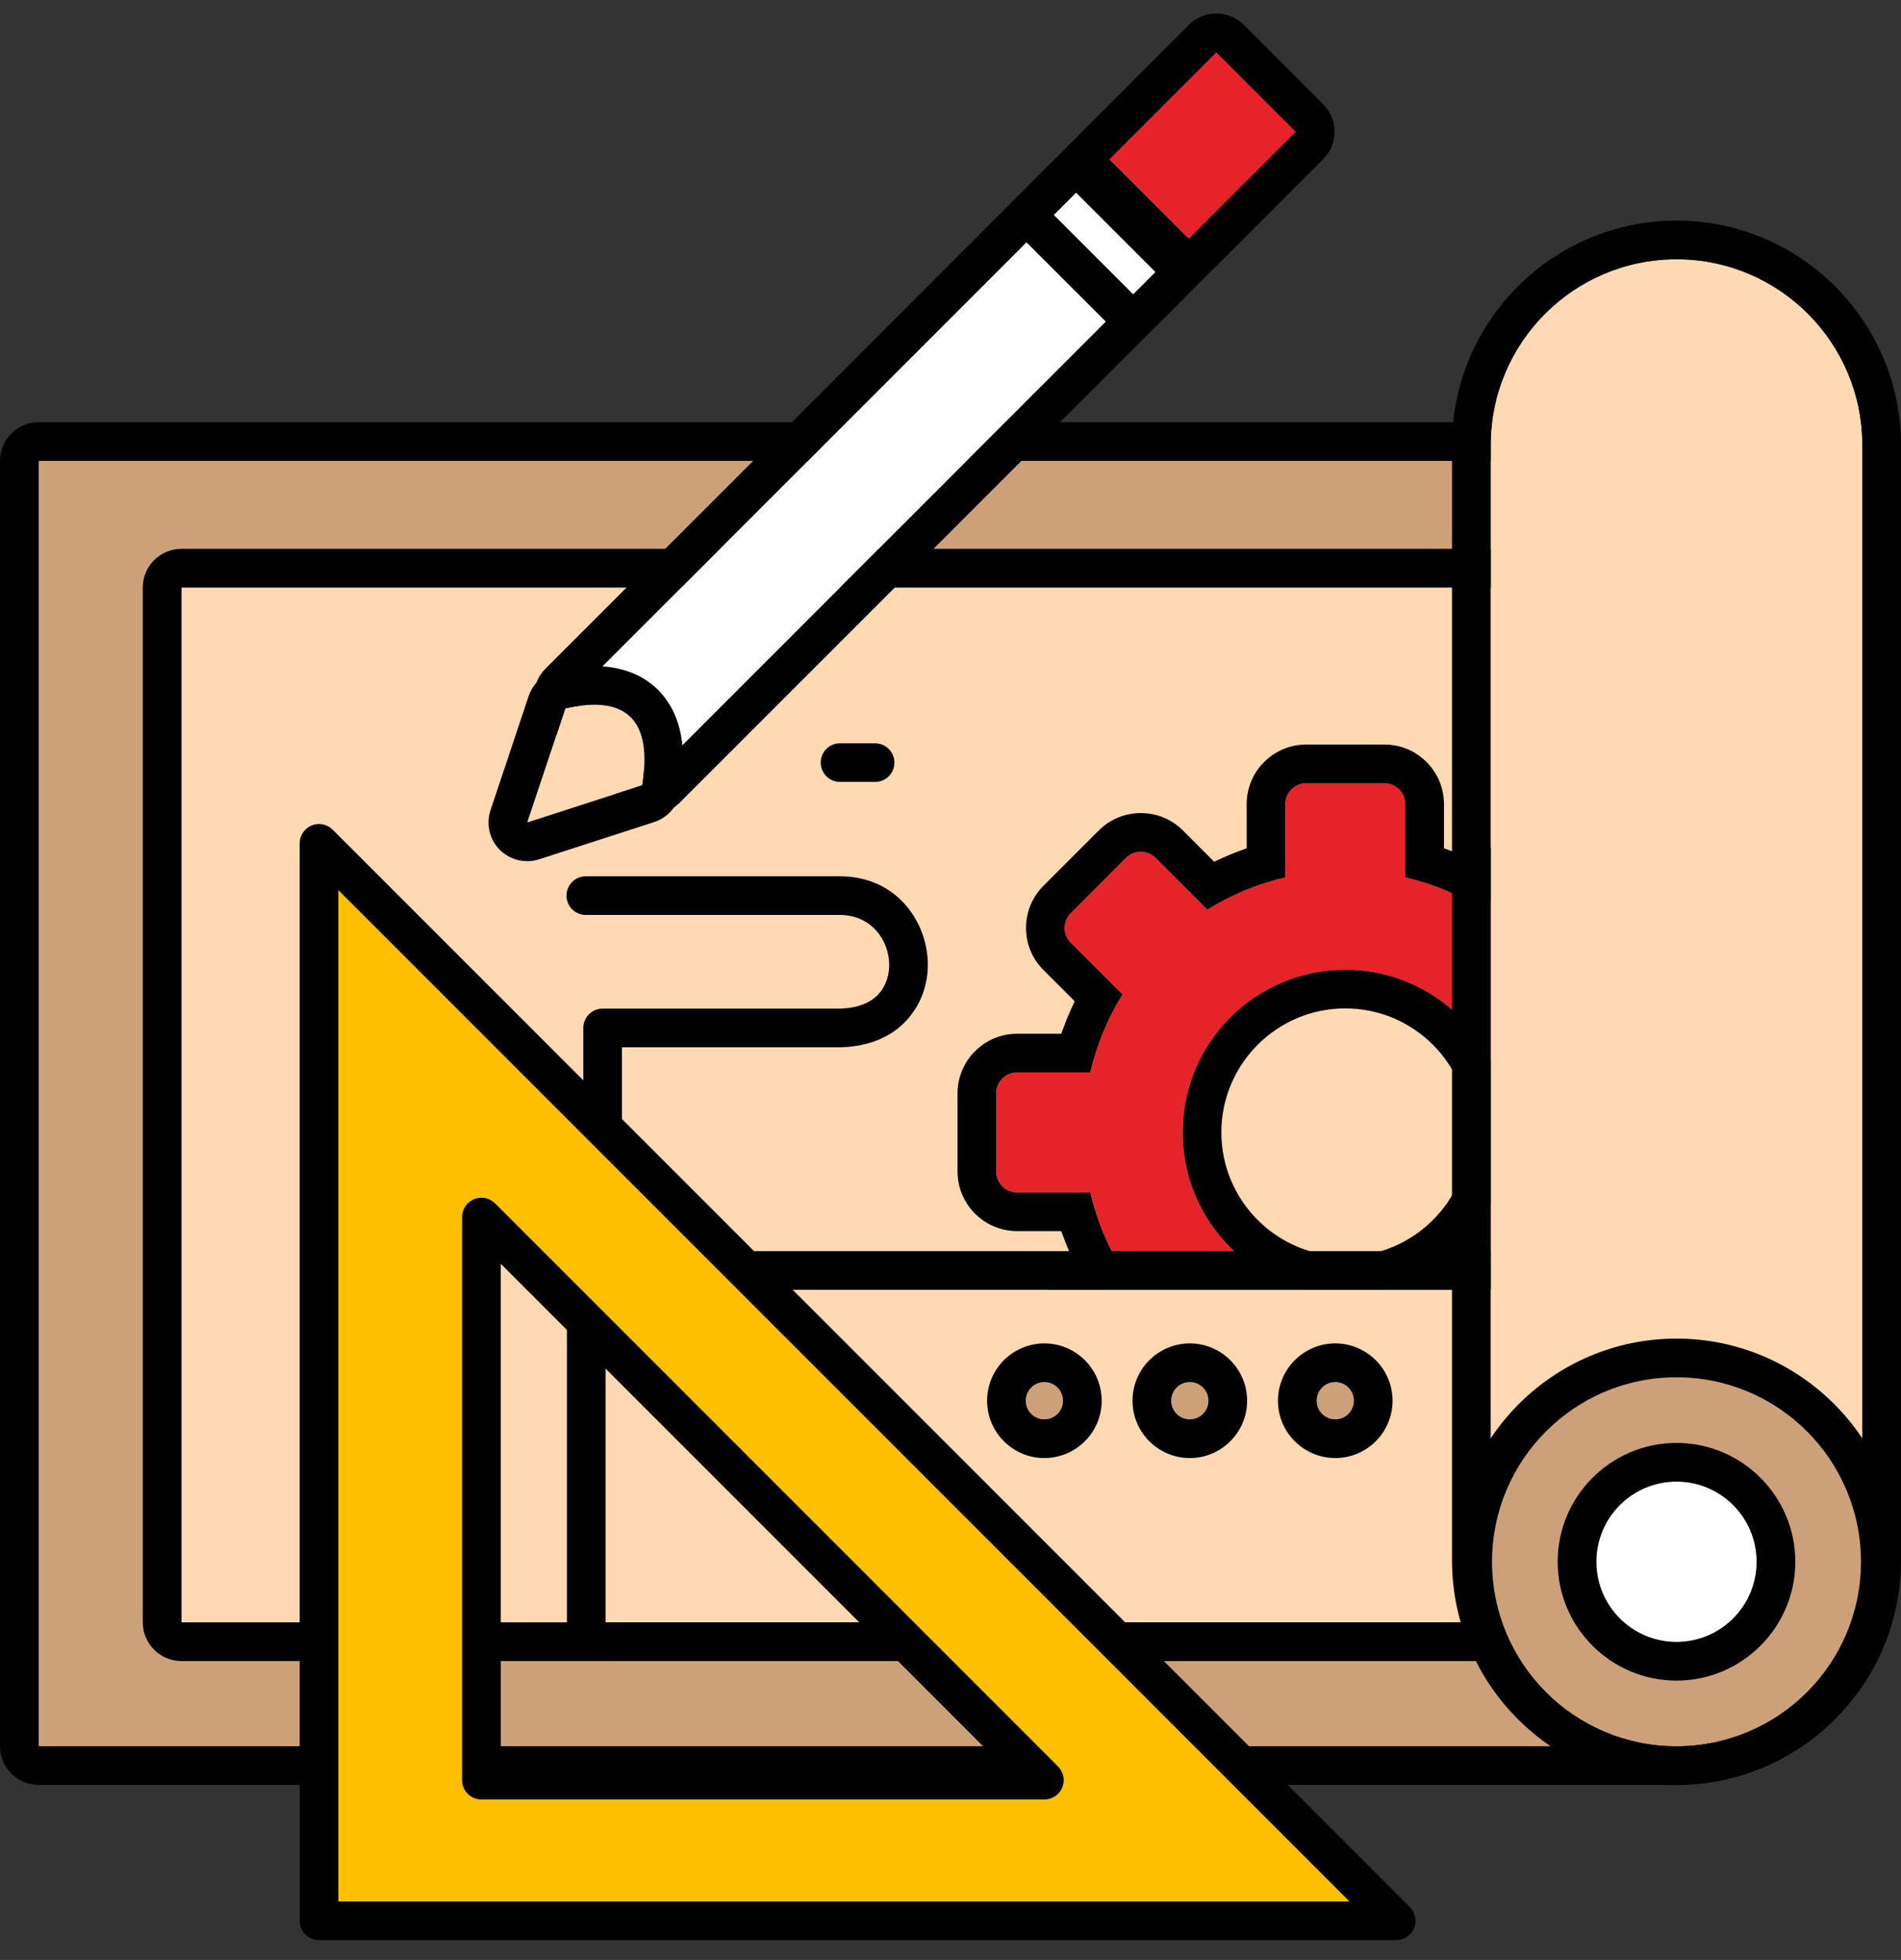
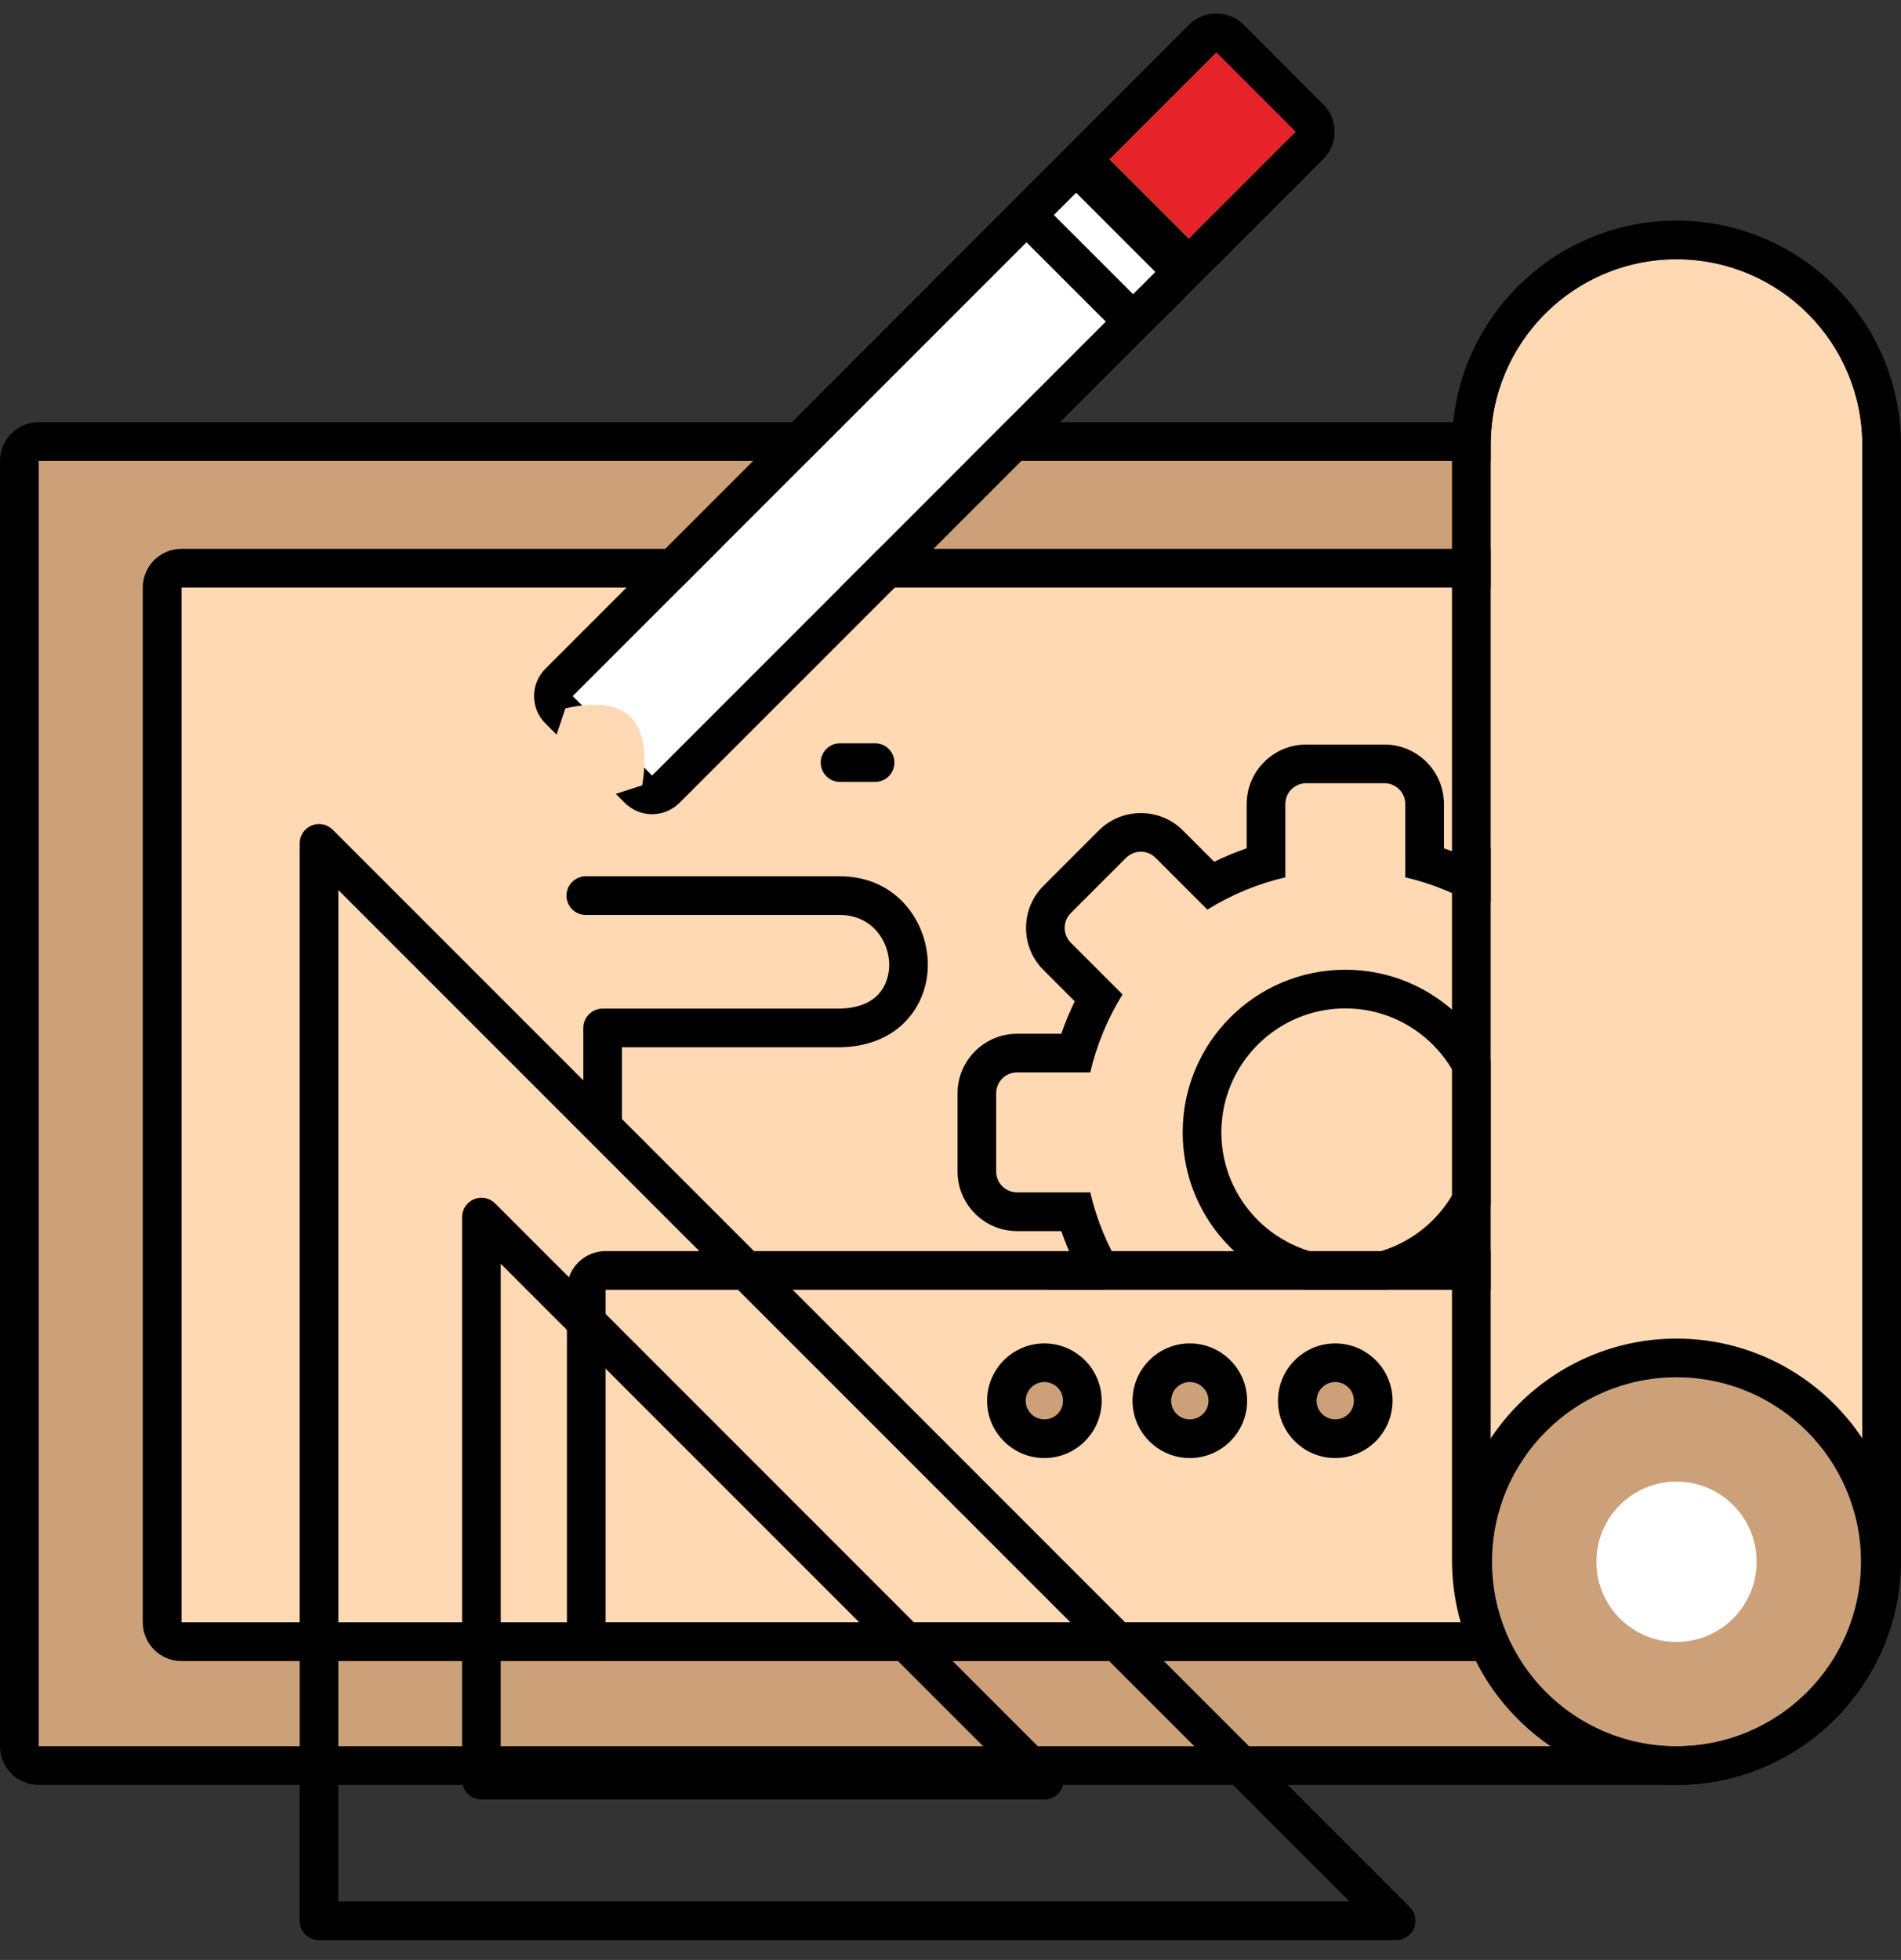
<svg xmlns="http://www.w3.org/2000/svg" width="65" height="67" viewBox="0 0 65 67" fill="none">
  <rect x="0" y="0" width="65" height="67" fill="#333333" stroke="none" />
  <path d="M57.324 15.755H1.322V59.695H57.324V15.755Z" fill="#CCA17A" />
  <path d="M57.324 15.755V59.695H1.322V15.755H57.324ZM57.324 14.433H1.322C0.592 14.433 0 15.025 0 15.755V59.695C0 60.425 0.592 61.017 1.322 61.017H57.324C58.054 61.017 58.646 60.425 58.646 59.695V15.755C58.646 15.025 58.054 14.433 57.324 14.433Z" fill="black" />
  <path d="M59.407 20.084H6.205V55.459H59.407V20.084Z" fill="#FFD9B3" />
  <path d="M59.406 20.084V55.459H6.205V20.084H59.406ZM59.406 18.762H6.205C5.474 18.762 4.882 19.354 4.882 20.084V55.459C4.882 56.19 5.474 56.782 6.205 56.782H59.406C60.136 56.782 60.728 56.19 60.728 55.459V20.084C60.728 19.354 60.136 18.762 59.406 18.762Z" fill="black" />
-   <path d="M57.222 36.66H54.719C54.495 35.703 54.119 34.806 53.616 33.995L55.385 32.225C55.664 31.946 55.664 31.493 55.385 31.215L53.496 29.325C53.217 29.046 52.764 29.046 52.486 29.325L50.716 31.095C49.904 30.591 49.007 30.215 48.05 29.991V27.488C48.05 27.093 47.73 26.774 47.336 26.774H44.663C44.268 26.774 43.949 27.093 43.949 27.488V29.991C42.993 30.215 42.095 30.591 41.283 31.095L39.513 29.325C39.235 29.046 38.782 29.046 38.503 29.325L36.613 31.215C36.335 31.493 36.335 31.946 36.613 32.225L38.383 33.995C37.88 34.806 37.503 35.703 37.279 36.66H34.776C34.382 36.66 34.062 36.98 34.062 37.374V40.047C34.062 40.442 34.382 40.761 34.776 40.761H37.279C37.503 41.717 37.88 42.616 38.383 43.427L36.613 45.197C36.335 45.476 36.335 45.928 36.613 46.207L38.503 48.097C38.782 48.376 39.235 48.376 39.513 48.097L41.283 46.327C42.095 46.831 42.992 47.207 43.949 47.431V49.934C43.949 50.328 44.268 50.648 44.663 50.648H47.336C47.73 50.648 48.05 50.328 48.05 49.934V47.431C49.006 47.207 49.904 46.831 50.716 46.327L52.486 48.097C52.764 48.376 53.217 48.376 53.496 48.097L55.385 46.207C55.664 45.928 55.664 45.476 55.385 45.197L53.616 43.427C54.119 42.616 54.495 41.718 54.719 40.761H57.222C57.617 40.761 57.936 40.442 57.936 40.047V37.374C57.936 36.98 57.617 36.66 57.222 36.66ZM45.999 44.271C42.929 44.271 40.439 41.782 40.439 38.711C40.439 35.64 42.928 33.15 45.999 33.15C49.071 33.15 51.56 35.64 51.56 38.711C51.56 41.782 49.071 44.271 45.999 44.271Z" fill="#E62329" />
  <path d="M47.336 26.774C47.73 26.774 48.05 27.093 48.05 27.488V29.991C49.006 30.215 49.904 30.591 50.716 31.095L52.486 29.325C52.625 29.186 52.808 29.115 52.991 29.115C53.174 29.115 53.356 29.186 53.496 29.325L55.386 31.215C55.665 31.493 55.665 31.946 55.386 32.225L53.617 33.994C54.12 34.806 54.496 35.703 54.72 36.66H57.223C57.618 36.66 57.937 36.98 57.937 37.374V40.047C57.937 40.442 57.618 40.761 57.223 40.761H54.72C54.496 41.718 54.12 42.615 53.617 43.427L55.386 45.197C55.665 45.476 55.665 45.928 55.386 46.207L53.496 48.097C53.357 48.236 53.174 48.306 52.991 48.306C52.808 48.306 52.626 48.236 52.486 48.097L50.716 46.327C49.904 46.831 49.007 47.207 48.05 47.431V49.934C48.05 50.328 47.73 50.648 47.336 50.648H44.663C44.268 50.648 43.949 50.328 43.949 49.934V47.431C42.993 47.207 42.095 46.831 41.283 46.327L39.513 48.097C39.374 48.236 39.191 48.306 39.008 48.306C38.825 48.306 38.642 48.236 38.502 48.097L36.612 46.207C36.334 45.928 36.334 45.476 36.612 45.197L38.382 43.427C37.879 42.615 37.502 41.718 37.278 40.761H34.775C34.381 40.761 34.061 40.442 34.061 40.047V37.374C34.061 36.98 34.381 36.66 34.775 36.66H37.278C37.502 35.704 37.879 34.806 38.382 33.994L36.612 32.225C36.334 31.946 36.334 31.493 36.612 31.215L38.502 29.325C38.642 29.186 38.825 29.115 39.008 29.115C39.191 29.115 39.373 29.186 39.513 29.325L41.283 31.095C42.095 30.591 42.992 30.215 43.949 29.991V27.488C43.949 27.093 44.268 26.774 44.663 26.774H47.336ZM45.999 44.271C49.07 44.271 51.56 41.782 51.56 38.711C51.56 35.64 49.071 33.15 45.999 33.15C42.928 33.15 40.439 35.64 40.439 38.711C40.439 41.782 42.928 44.271 45.999 44.271ZM47.336 25.452H44.663C43.54 25.452 42.627 26.365 42.627 27.488V28.999C42.248 29.131 41.878 29.284 41.517 29.459L40.449 28.391C40.065 28.007 39.553 27.795 39.009 27.795C38.465 27.795 37.953 28.007 37.569 28.391L35.679 30.281C35.294 30.665 35.083 31.177 35.083 31.721C35.083 32.265 35.294 32.777 35.68 33.161L36.748 34.229C36.573 34.59 36.419 34.961 36.288 35.339H34.778C33.655 35.339 32.741 36.252 32.741 37.375V40.048C32.741 41.171 33.655 42.085 34.778 42.085H36.288C36.419 42.463 36.573 42.833 36.748 43.194L35.68 44.262C34.885 45.057 34.885 46.348 35.68 47.143L37.569 49.033C37.954 49.417 38.466 49.629 39.01 49.629C39.554 49.629 40.066 49.417 40.45 49.033L41.518 47.965C41.878 48.139 42.248 48.293 42.628 48.424V49.936C42.628 51.059 43.541 51.972 44.664 51.972H47.337C48.46 51.972 49.373 51.059 49.373 49.936V48.424C49.752 48.293 50.122 48.139 50.483 47.965L51.551 49.033C51.935 49.417 52.447 49.629 52.991 49.629C53.535 49.629 54.047 49.417 54.431 49.033L56.321 47.143C57.115 46.348 57.115 45.057 56.321 44.262L55.253 43.194C55.428 42.834 55.582 42.463 55.713 42.085H57.224C58.347 42.085 59.261 41.171 59.261 40.048V37.375C59.261 36.252 58.347 35.339 57.224 35.339H55.713C55.582 34.961 55.428 34.59 55.253 34.229L56.321 33.161C56.706 32.777 56.917 32.265 56.917 31.721C56.917 31.177 56.706 30.665 56.321 30.281L54.431 28.391C54.047 28.007 53.535 27.795 52.991 27.795C52.447 27.795 51.935 28.007 51.551 28.391L50.483 29.459C50.123 29.284 49.752 29.131 49.373 28.999V27.488C49.373 26.365 48.46 25.452 47.337 25.452H47.336ZM45.999 42.949C43.663 42.949 41.761 41.048 41.761 38.711C41.761 36.373 43.662 34.472 45.999 34.472C48.337 34.472 50.238 36.373 50.238 38.711C50.238 41.048 48.337 42.949 45.999 42.949Z" fill="black" />
  <path d="M51.018 44.09H20.707V55.46H51.018V44.09Z" fill="#FFD9B3" />
  <path d="M51.018 44.09V55.46H20.707V44.09H51.018ZM51.018 42.768H20.707C19.977 42.768 19.385 43.36 19.385 44.09V55.46C19.385 56.19 19.977 56.782 20.707 56.782H51.018C51.748 56.782 52.34 56.19 52.34 55.46V44.09C52.34 43.36 51.748 42.768 51.018 42.768Z" fill="black" />
  <path d="M63.678 15.217C63.678 11.708 60.833 8.863 57.324 8.863C53.815 8.863 50.97 11.708 50.97 15.217V53.341C50.97 56.85 53.815 59.695 57.324 59.695C60.833 59.695 63.678 56.85 63.678 53.341V15.217Z" fill="#FFD9B3" />
  <path d="M57.324 8.863C60.833 8.863 63.678 11.708 63.678 15.217V53.341C63.678 56.85 60.833 59.695 57.324 59.695C53.815 59.695 50.97 56.85 50.97 53.341V15.217C50.97 11.708 53.815 8.863 57.324 8.863ZM57.324 7.541C53.091 7.541 49.648 10.985 49.648 15.217V53.341C49.648 57.573 53.091 61.017 57.324 61.017C61.556 61.017 65 57.573 65 53.341V15.217C65 10.985 61.556 7.541 57.324 7.541Z" fill="black" />
  <path d="M57.324 59.695C60.806 59.695 63.63 56.871 63.63 53.389C63.63 49.906 60.806 47.083 57.324 47.083C53.841 47.083 51.018 49.906 51.018 53.389C51.018 56.871 53.841 59.695 57.324 59.695Z" fill="#CCA17A" />
  <path d="M57.324 47.083C60.806 47.083 63.63 49.906 63.63 53.389C63.63 56.871 60.806 59.695 57.324 59.695C53.841 59.695 51.018 56.871 51.018 53.389C51.018 49.906 53.841 47.083 57.324 47.083ZM57.324 45.76C53.117 45.76 49.695 49.183 49.695 53.389C49.695 57.594 53.117 61.017 57.324 61.017C61.531 61.017 64.952 57.594 64.952 53.389C64.952 49.183 61.531 45.76 57.324 45.76Z" fill="black" />
  <path d="M57.324 56.129C58.837 56.129 60.064 54.902 60.064 53.389C60.064 51.875 58.837 50.648 57.324 50.648C55.81 50.648 54.584 51.875 54.584 53.389C54.584 54.902 55.81 56.129 57.324 56.129Z" fill="white" />
-   <path d="M57.324 50.648C58.837 50.648 60.064 51.875 60.064 53.389C60.064 54.902 58.837 56.129 57.324 56.129C55.81 56.129 54.584 54.902 54.584 53.389C54.584 51.875 55.81 50.648 57.324 50.648ZM57.324 49.326C55.084 49.326 53.261 51.149 53.261 53.389C53.261 55.628 55.084 57.451 57.324 57.451C59.563 57.451 61.386 55.628 61.386 53.389C61.386 51.149 59.563 49.326 57.324 49.326Z" fill="black" />
  <path d="M19.583 23.795L22.299 26.511L44.307 4.503L41.591 1.787L19.583 23.795Z" fill="white" />
  <path d="M41.59 1.787L44.306 4.503L22.298 26.511L19.582 23.796L41.59 1.787ZM41.59 0.465C41.251 0.465 40.913 0.594 40.655 0.852L18.648 22.861C18.131 23.378 18.131 24.215 18.648 24.73L21.363 27.446C21.612 27.694 21.947 27.834 22.298 27.834C22.649 27.834 22.985 27.694 23.233 27.446L45.241 5.439C45.49 5.19 45.629 4.855 45.629 4.504C45.629 4.153 45.49 3.817 45.241 3.569L42.526 0.853C42.267 0.595 41.929 0.466 41.591 0.466L41.59 0.465Z" fill="black" />
-   <path d="M36.032 7.347L38.748 10.063L39.509 9.301L36.794 6.586L36.032 7.347Z" fill="white" />
  <path d="M36.793 6.585L39.509 9.301L38.747 10.062L36.031 7.347L36.793 6.585ZM36.793 5.263C36.454 5.263 36.117 5.392 35.858 5.65L35.096 6.412C34.58 6.929 34.58 7.766 35.096 8.282L37.812 10.997C38.071 11.256 38.409 11.385 38.747 11.385C39.085 11.385 39.423 11.256 39.682 10.997L40.444 10.235C40.692 9.987 40.831 9.652 40.831 9.301C40.831 8.95 40.692 8.614 40.444 8.366L37.728 5.65C37.469 5.392 37.131 5.263 36.793 5.263Z" fill="black" />
  <path d="M37.936 5.442L40.651 8.158L44.306 4.503L41.591 1.787L37.936 5.442Z" fill="#E62329" />
  <path d="M41.59 1.787L44.306 4.503L40.65 8.158L37.935 5.443L41.59 1.787ZM41.59 0.465C41.239 0.465 40.904 0.604 40.655 0.852L37 4.508C36.483 5.025 36.483 5.862 37 6.377L39.715 9.093C39.964 9.341 40.299 9.481 40.65 9.481C41.001 9.481 41.337 9.341 41.585 9.093L45.24 5.438C45.489 5.189 45.628 4.854 45.628 4.503C45.628 4.152 45.489 3.816 45.24 3.568L42.525 0.852C42.277 0.604 41.941 0.465 41.59 0.465Z" fill="black" />
  <path d="M21.96 26.845L18.027 28.117L19.331 24.215C21.437 23.745 22.312 24.622 21.96 26.845Z" fill="#FFD9B3" />
-   <path d="M20.32 24.092C21.704 24.092 22.25 25.01 21.959 26.845L18.026 28.117L19.33 24.215C19.697 24.133 20.028 24.092 20.32 24.092ZM20.32 22.77C19.932 22.77 19.502 22.822 19.042 22.925C18.59 23.025 18.224 23.356 18.076 23.796L16.772 27.698C16.614 28.171 16.735 28.693 17.086 29.048C17.339 29.302 17.678 29.439 18.026 29.439C18.163 29.439 18.3 29.418 18.433 29.375L22.366 28.103C22.84 27.949 23.187 27.543 23.265 27.052C23.497 25.585 23.293 24.501 22.64 23.735C22.264 23.295 21.556 22.77 20.32 22.77Z" fill="black" />
-   <path d="M10.908 28.831V65.662H47.74L10.908 28.831ZM16.462 41.606L35.711 60.855H16.462V41.606Z" fill="#FDBF00" />
  <path d="M47.739 66.323H10.908C10.543 66.323 10.247 66.027 10.247 65.662V28.83C10.247 28.563 10.407 28.322 10.654 28.219C10.902 28.116 11.185 28.173 11.375 28.362L48.206 65.194C48.396 65.383 48.453 65.667 48.35 65.914C48.247 66.162 48.006 66.322 47.74 66.322L47.739 66.323ZM11.568 65.001H46.143L11.569 30.426V65.001H11.568ZM35.71 61.515H16.461C16.096 61.515 15.8 61.219 15.8 60.854V41.605C15.8 41.338 15.961 41.097 16.208 40.994C16.455 40.891 16.739 40.948 16.928 41.137L36.177 60.386C36.366 60.576 36.423 60.859 36.32 61.106C36.218 61.354 35.977 61.514 35.71 61.514V61.515ZM17.122 60.193H34.114L17.122 43.201V60.193Z" fill="black" />
  <path d="M35.711 48.52C36.063 48.52 36.348 48.235 36.348 47.884C36.348 47.532 36.063 47.247 35.711 47.247C35.36 47.247 35.075 47.532 35.075 47.884C35.075 48.235 35.36 48.52 35.711 48.52Z" fill="#CCA17A" />
  <path d="M35.71 47.246C36.062 47.246 36.347 47.532 36.347 47.884C36.347 48.236 36.062 48.52 35.71 48.52C35.358 48.52 35.073 48.235 35.073 47.884C35.073 47.533 35.358 47.246 35.71 47.246ZM35.71 45.924C34.63 45.924 33.751 46.803 33.751 47.884C33.751 48.965 34.63 49.843 35.71 49.843C36.79 49.843 37.669 48.964 37.669 47.884C37.669 46.804 36.79 45.924 35.71 45.924Z" fill="black" />
  <path d="M40.684 48.52C41.035 48.52 41.32 48.235 41.32 47.884C41.32 47.532 41.035 47.247 40.684 47.247C40.332 47.247 40.047 47.532 40.047 47.884C40.047 48.235 40.332 48.52 40.684 48.52Z" fill="#CCA17A" />
  <path d="M40.683 47.246C41.035 47.246 41.32 47.532 41.32 47.884C41.32 48.236 41.035 48.52 40.683 48.52C40.331 48.52 40.046 48.235 40.046 47.884C40.046 47.533 40.331 47.246 40.683 47.246ZM40.683 45.924C39.603 45.924 38.724 46.803 38.724 47.884C38.724 48.965 39.603 49.843 40.683 49.843C41.763 49.843 42.642 48.964 42.642 47.884C42.642 46.804 41.763 45.924 40.683 45.924Z" fill="black" />
  <path d="M45.656 48.52C46.007 48.52 46.292 48.235 46.292 47.884C46.292 47.532 46.007 47.247 45.656 47.247C45.304 47.247 45.019 47.532 45.019 47.884C45.019 48.235 45.304 48.52 45.656 48.52Z" fill="#CCA17A" />
  <path d="M45.656 47.246C46.008 47.246 46.292 47.532 46.292 47.884C46.292 48.236 46.008 48.52 45.656 48.52C45.304 48.52 45.019 48.235 45.019 47.884C45.019 47.533 45.304 47.246 45.656 47.246ZM45.656 45.924C44.576 45.924 43.697 46.803 43.697 47.884C43.697 48.965 44.576 49.843 45.656 49.843C46.736 49.843 47.615 48.964 47.615 47.884C47.615 46.804 46.736 45.924 45.656 45.924Z" fill="black" />
  <path d="M20.031 30.617H28.718C31.591 30.617 32.093 35.068 28.718 35.14H20.606V38.3" fill="#FFD9B3" />
  <path d="M20.606 38.961C20.241 38.961 19.945 38.665 19.945 38.3V35.14C19.945 34.775 20.241 34.479 20.606 34.479H28.711C30.296 34.443 30.407 33.314 30.404 32.968C30.395 32.149 29.802 31.278 28.718 31.278H20.031C19.666 31.278 19.37 30.982 19.37 30.617C19.37 30.252 19.666 29.956 20.031 29.956H28.718C30.651 29.956 31.71 31.501 31.725 32.955C31.739 34.295 30.809 35.758 28.732 35.801C28.727 35.801 28.723 35.801 28.717 35.801H21.266V38.3C21.266 38.665 20.97 38.961 20.605 38.961H20.606Z" fill="black" />
  <path d="M29.927 26.729H28.718C28.356 26.729 28.063 26.434 28.063 26.069C28.063 25.705 28.356 25.41 28.718 25.41H29.927C30.288 25.41 30.581 25.705 30.581 26.069C30.581 26.434 30.288 26.729 29.927 26.729Z" fill="black" />
</svg>